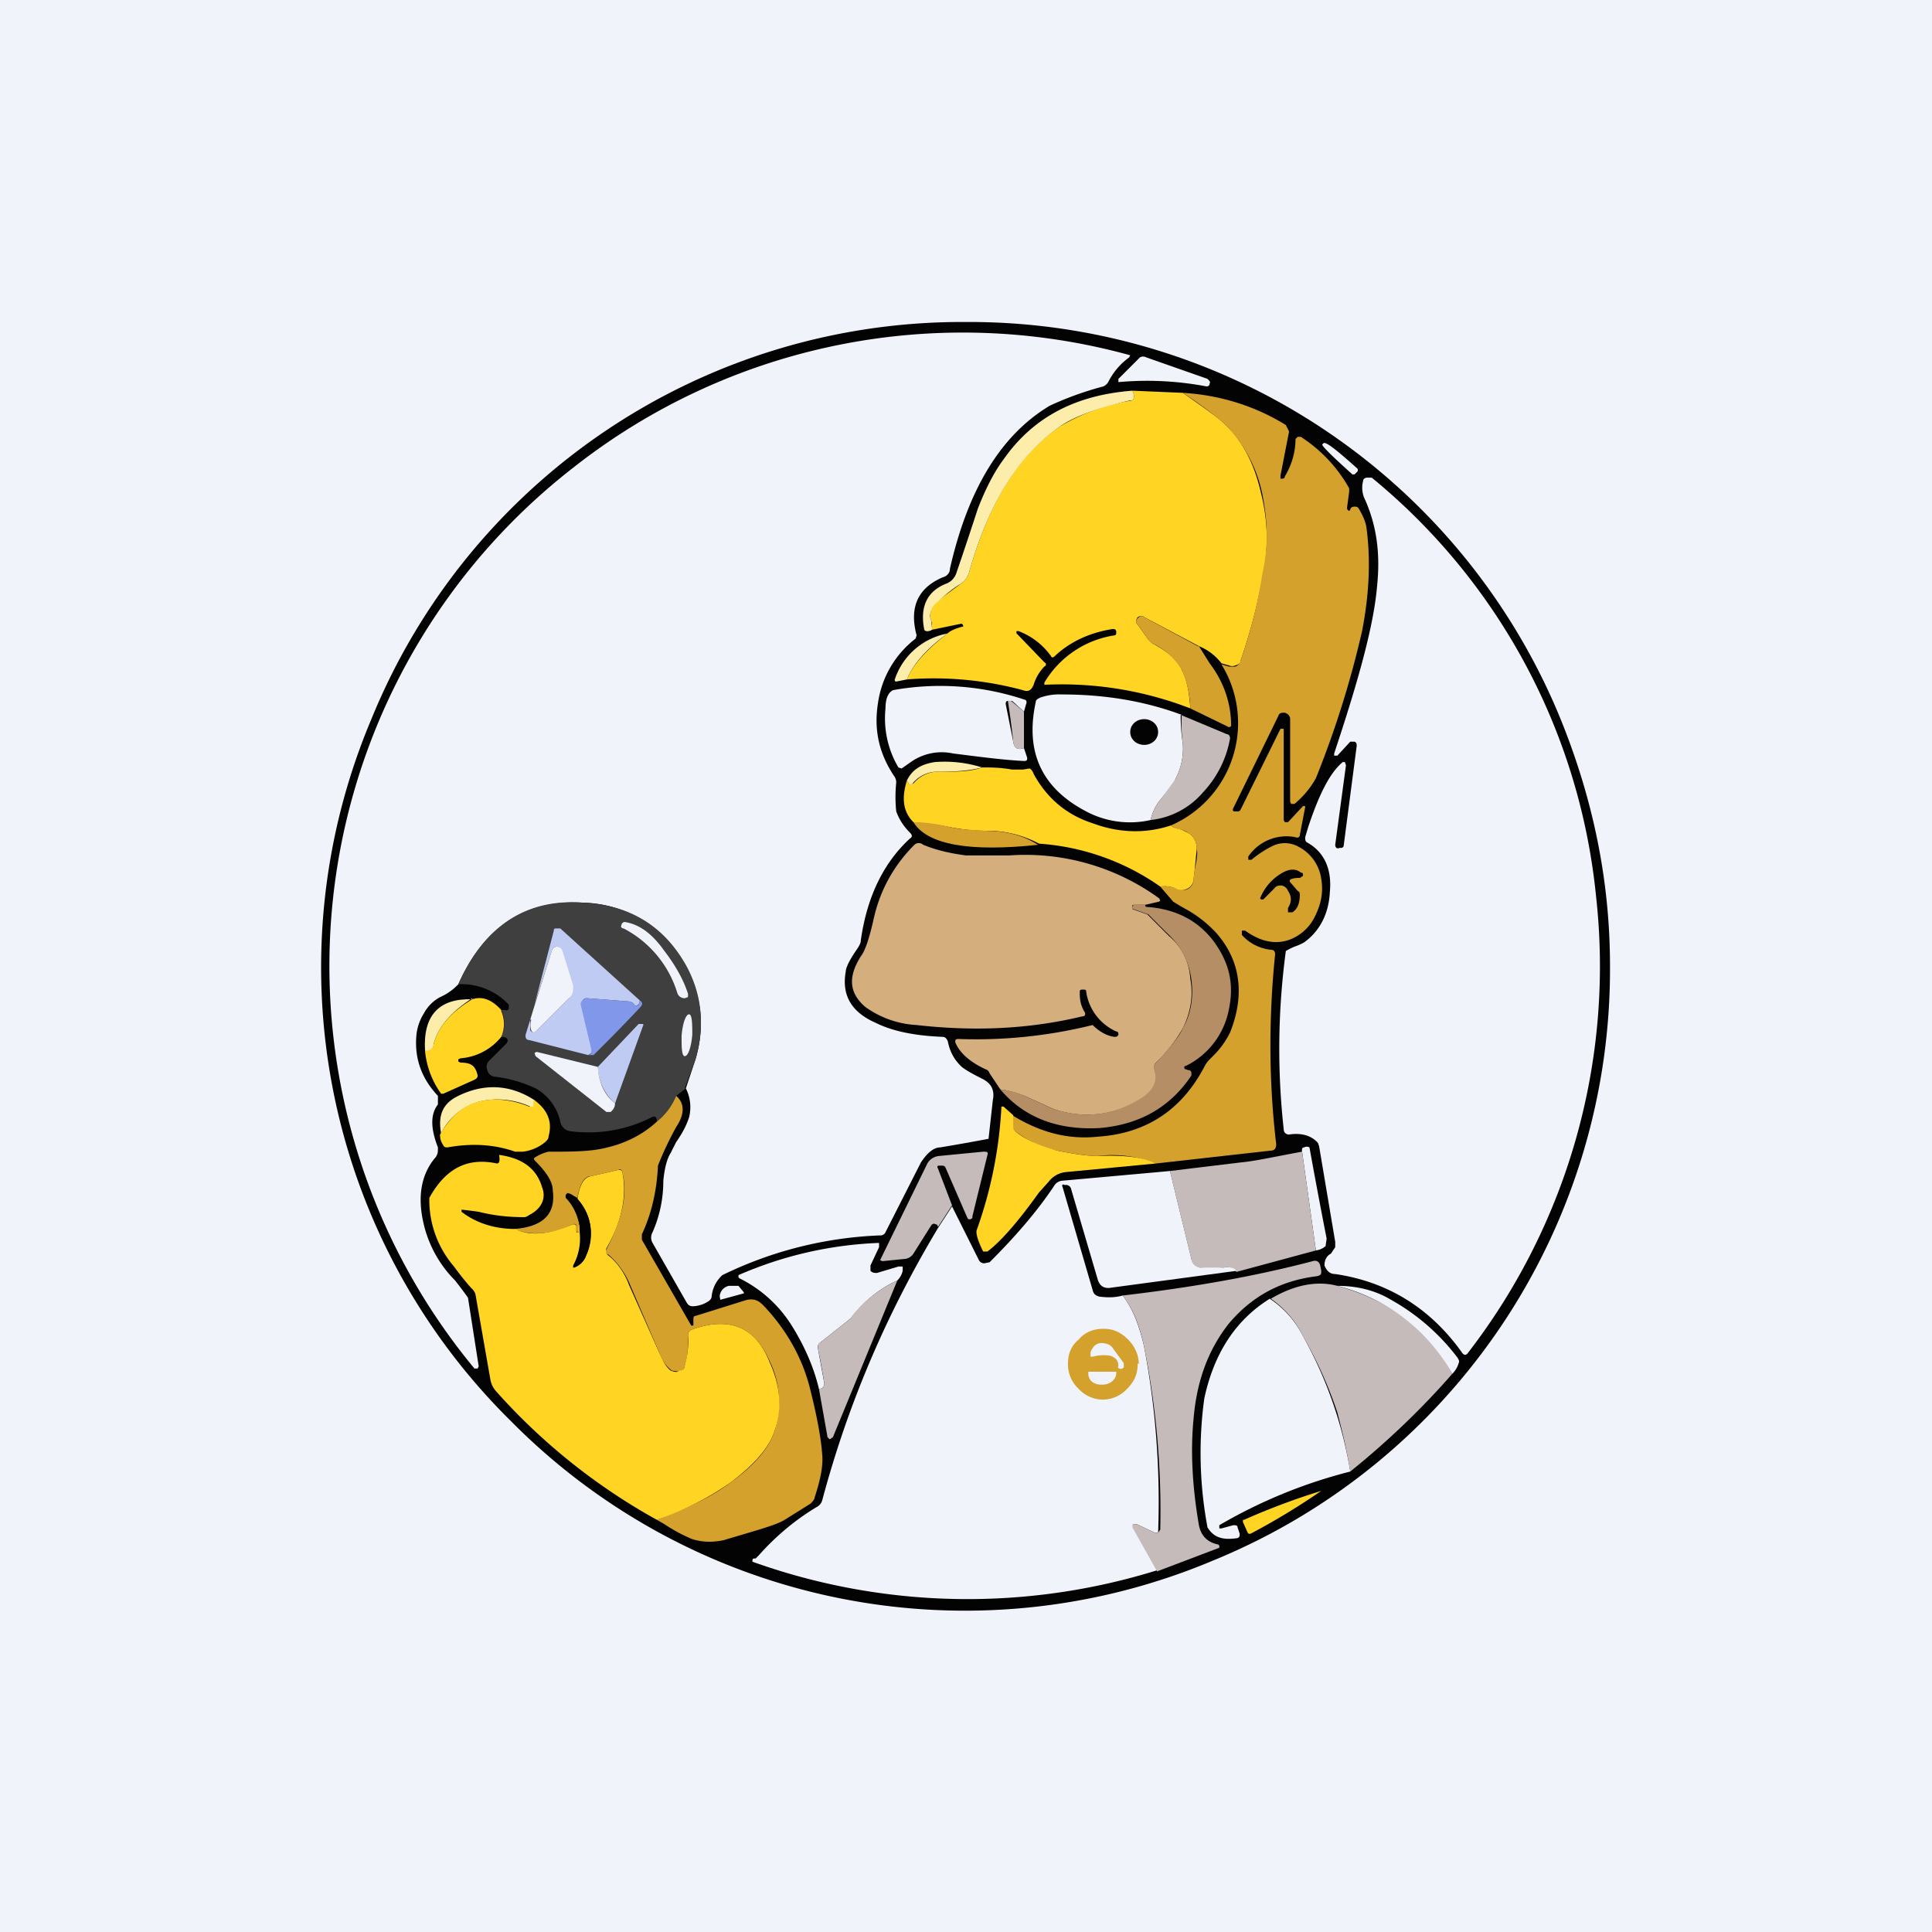
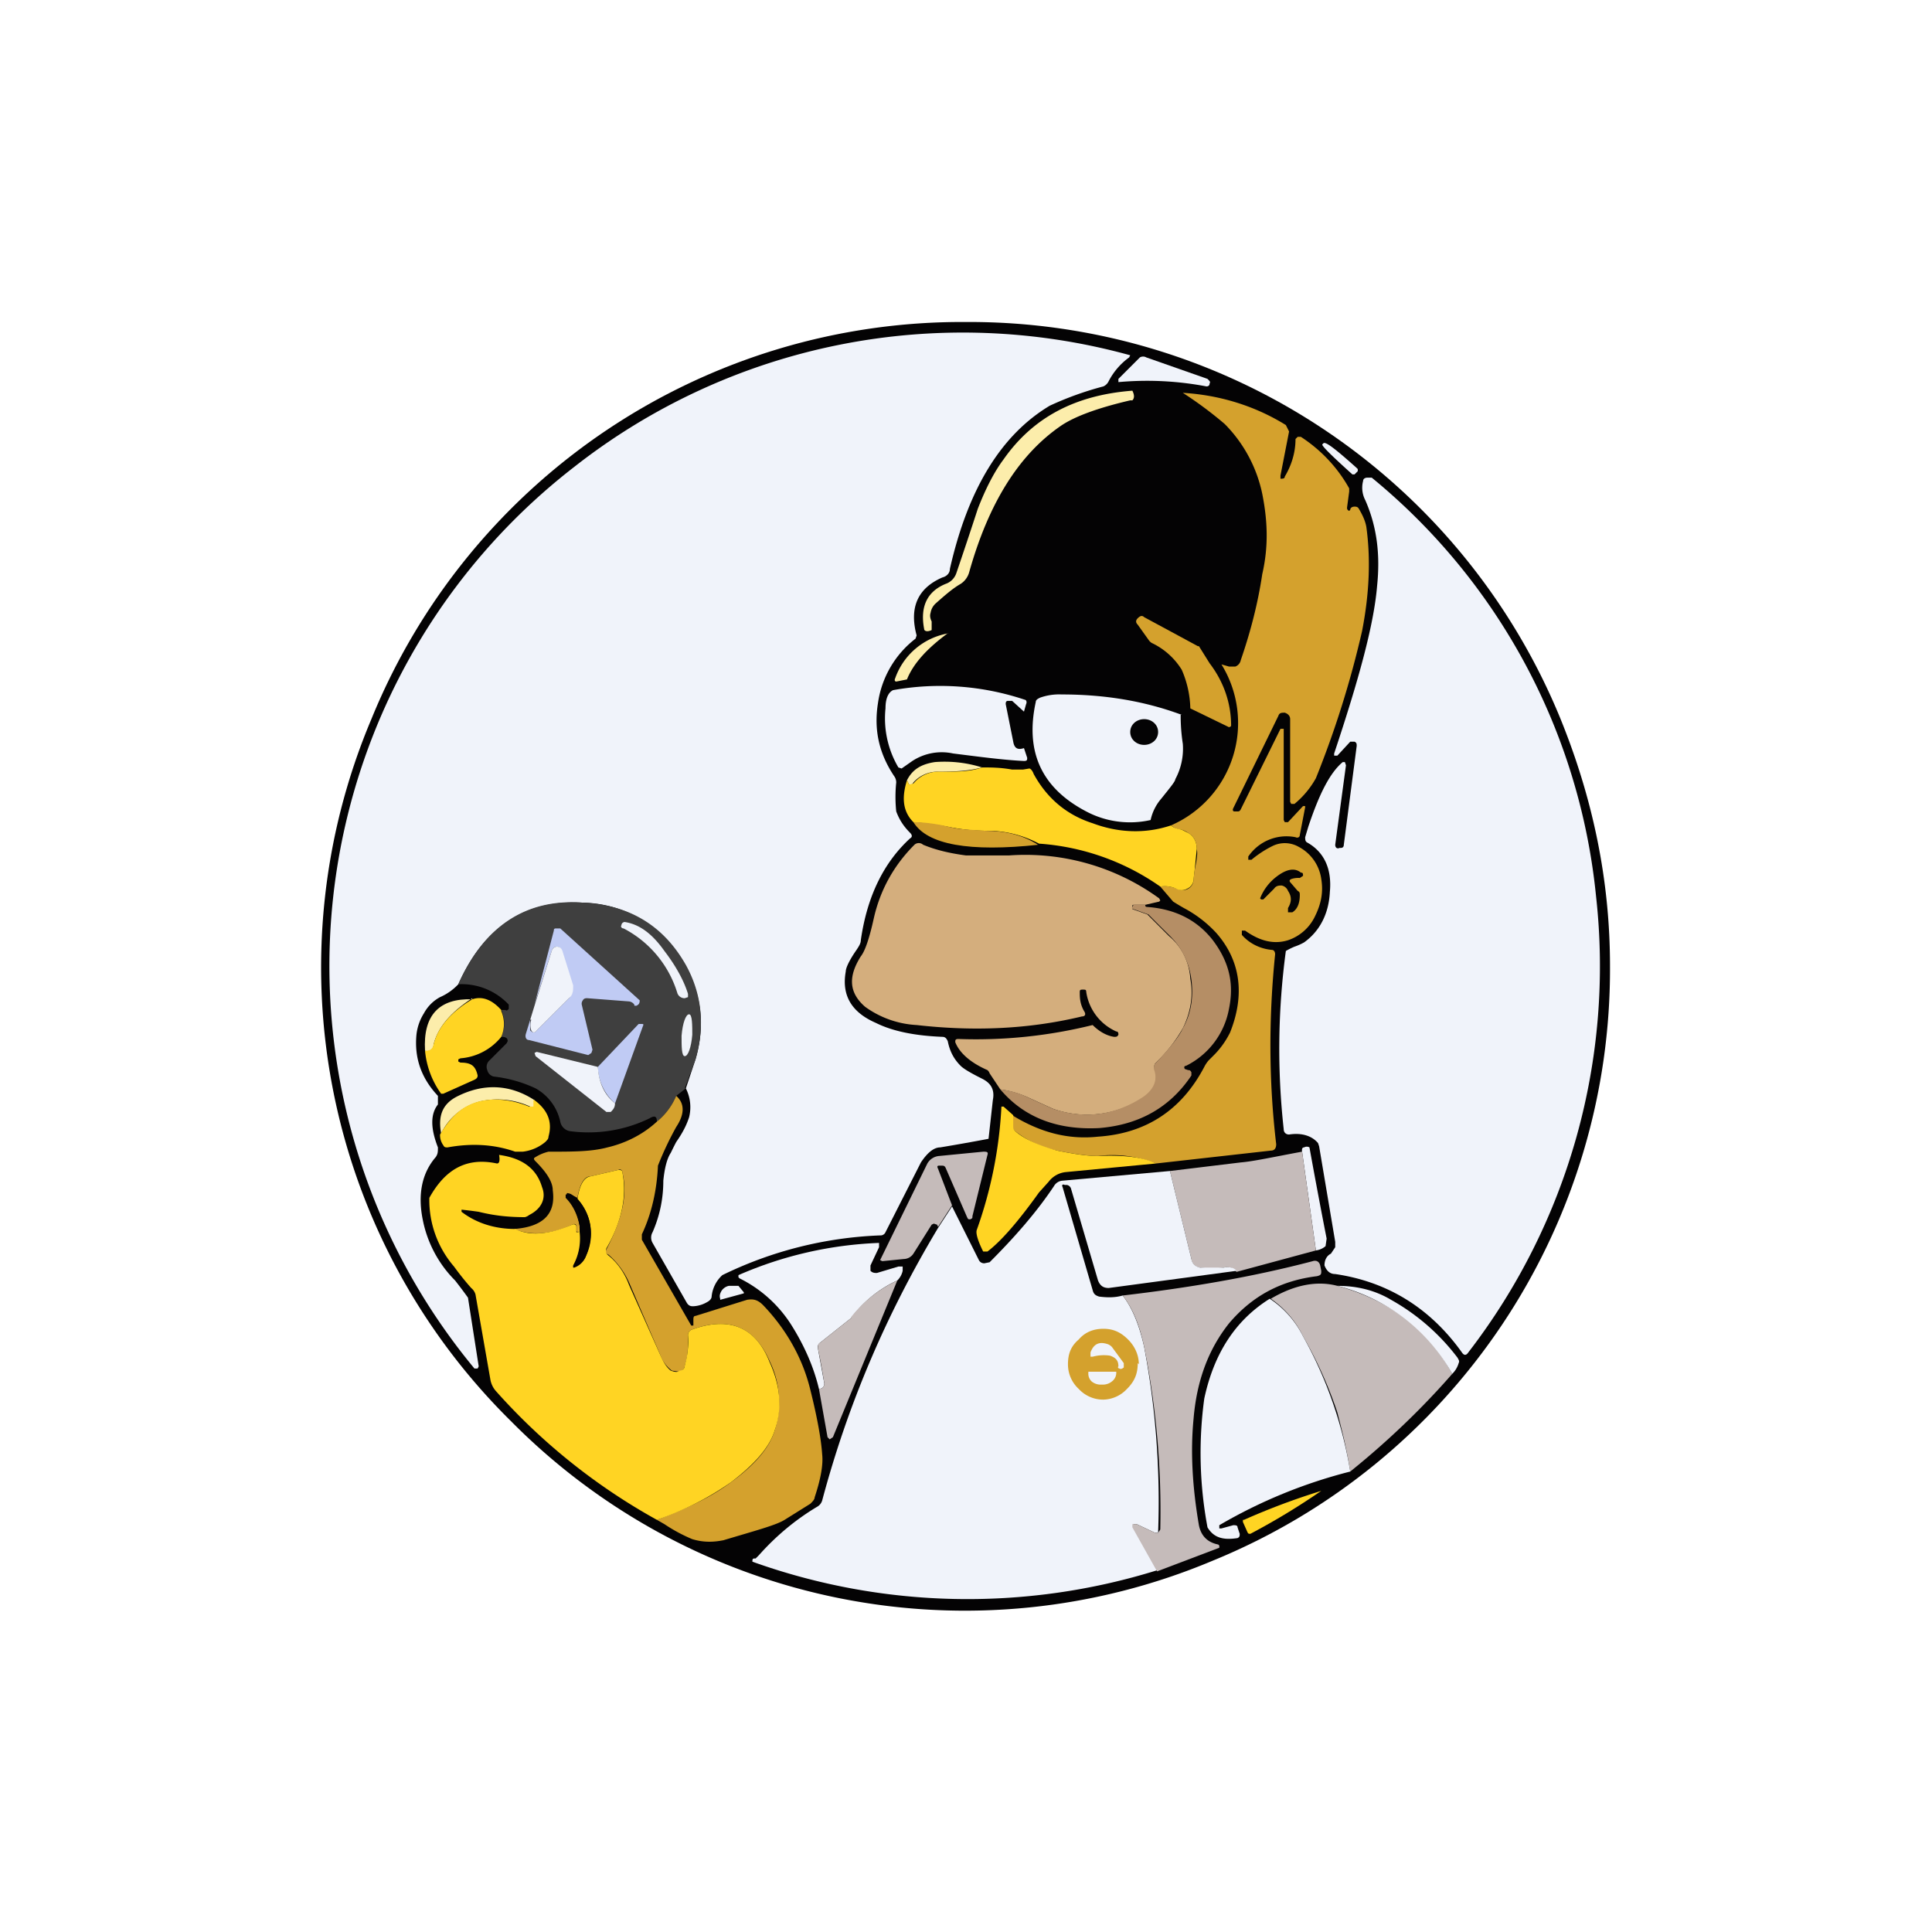
<svg xmlns="http://www.w3.org/2000/svg" width="18" height="18" viewBox="0 0 18 18">
-   <path fill="#F0F3FA" d="M0 0h18v18H0z" />
  <path d="M15 9a5.95 5.95 0 0 1-3.7 5.54 5.95 5.95 0 0 1-6.54-1.3 5.94 5.94 0 0 1-1.3-6.54A5.94 5.94 0 0 1 9 3a5.95 5.95 0 0 1 5.54 3.7c.3.74.46 1.5.46 2.3Z" fill="#040304" />
  <path d="m6.39 10.14.09-.27c.09-.31.06-.6-.1-.88a1.1 1.1 0 0 0-.95-.58c-.53-.03-.92.22-1.16.76a.52.52 0 0 1-.17.12.37.37 0 0 0-.15.15.47.47 0 0 0-.07.2c-.02.21.04.4.2.57v.08c-.07.09-.07.22 0 .4 0 .04 0 .06-.02.09-.13.15-.17.35-.12.59.04.2.14.4.3.56a4.48 4.48 0 0 1 .12.16l.1.64-.01.02h-.03a5.88 5.88 0 0 1 .93-8.4 5.86 5.86 0 0 1 5.18-1.04l-.01.02a.63.63 0 0 0-.19.22.1.1 0 0 1-.05.05 3 3 0 0 0-.5.18c-.45.27-.76.77-.93 1.52 0 .04-.03.07-.07.08-.23.1-.31.28-.24.54l-.01.03a.92.92 0 0 0-.35.6c-.04.25.01.47.15.68a.1.1 0 0 1 .02.06 1.31 1.31 0 0 0 0 .27c.03.08.07.14.13.2.02.02.02.04 0 .05-.24.22-.4.53-.46.95 0 .03-.02.06-.04.09-.07.1-.1.17-.1.2-.04.22.05.38.28.48.16.08.37.12.62.13.03 0 .04.02.05.04.02.1.06.17.12.23.03.03.1.07.2.12.08.04.12.1.1.2l-.04.36a19.8 19.8 0 0 1-.45.08c-.06 0-.12.05-.18.14l-.33.65a.05.05 0 0 1-.05.03 3.66 3.66 0 0 0-1.47.37.31.31 0 0 0-.1.2c0 .02-.02.04-.04.05a.28.28 0 0 1-.13.04c-.02 0-.04 0-.06-.03l-.32-.56a.1.1 0 0 1 0-.1c.07-.16.1-.32.1-.48.01-.1.03-.2.07-.26a3 3 0 0 1 .05-.1c.07-.1.1-.17.12-.23a.39.39 0 0 0-.03-.27Z" fill="#F0F3FA" />
  <path d="m10.42 3.53.2-.2a.06.06 0 0 1 .06 0l.57.2c.02.02.03.03.02.04 0 .02-.01.03-.03.03a2.96 2.96 0 0 0-.82-.04v-.03Z" fill="#F0F3FA" />
-   <path d="M11.02 3.66c.2.14.34.24.39.29.17.16.28.38.34.65.06.24.07.49.02.74-.05.28-.12.55-.21.81 0 .03-.02.04-.05.05a.08.08 0 0 1-.06 0l-.07-.02a.5.5 0 0 0-.21-.16l-.51-.27c-.02-.02-.04-.01-.06 0-.02.03-.02.05 0 .07l.1.14.03.03c.15.08.24.16.28.25.05.1.07.21.08.36a3.32 3.32 0 0 0-1.36-.22v-.02a.92.92 0 0 1 .65-.44c.02 0 .02-.02.02-.03 0-.02-.01-.03-.03-.03-.2.03-.39.11-.54.25-.02.02-.03.02-.04 0a.66.66 0 0 0-.3-.23h-.02v.02l.26.27c.02.01.02.03 0 .04a.42.42 0 0 0-.1.17c-.02.05-.05.07-.1.05a3.2 3.2 0 0 0-1.08-.1c.06-.15.2-.29.38-.43.02-.02.06-.04.13-.06.01 0 .02 0 .01-.02l-.01-.01-.29.06c.01-.04.02-.07.01-.08a.11.11 0 0 1-.01-.08c0-.04.02-.07.05-.1l.23-.17a.19.19 0 0 0 .08-.11c.18-.64.46-1.1.85-1.36a1.92 1.92 0 0 1 .67-.24c.02-.02.02-.05 0-.09l.47.02Z" fill="#FFD423" />
  <path d="M10.55 3.64c.02.04.02.07 0 .09h-.02c-.3.07-.52.15-.65.24-.39.27-.67.72-.85 1.36a.19.19 0 0 1-.08.11c-.07.04-.14.1-.23.18a.15.15 0 0 0-.05.09c-.01.03 0 .06.01.08v.08c-.04.02-.07.01-.07-.01-.04-.21.03-.35.2-.42a.16.16 0 0 0 .1-.1 44.95 44.95 0 0 0 .2-.6c.07-.18.15-.34.24-.46.28-.4.68-.6 1.2-.64Z" fill="#FCEDAB" />
  <path d="M10.77 10.84a1.1 1.1 0 0 0-.54-.07c-.1 0-.23-.02-.38-.05a.93.93 0 0 1-.39-.18.08.08 0 0 1-.03-.05v-.1c.26.16.52.23.8.2.45-.03.78-.25.99-.65a.3.3 0 0 1 .04-.06l.04-.04a.8.8 0 0 0 .16-.22c.14-.35.1-.67-.13-.93a1.13 1.13 0 0 0-.3-.23 2.6 2.6 0 0 1-.1-.06l-.12-.14c.05-.01.1 0 .16.02a.1.1 0 0 0 .1 0 .1.1 0 0 0 .05-.08 2 2 0 0 1 .01-.09c.02-.1.03-.16.02-.2 0-.07-.03-.12-.08-.15a.23.23 0 0 0-.06-.03.17.17 0 0 1-.1-.04 1.04 1.04 0 0 0 .47-1.5l.07.02h.06a.08.08 0 0 0 .05-.06c.09-.26.16-.53.2-.8.06-.26.05-.5 0-.75a1.3 1.3 0 0 0-.35-.65 3.62 3.62 0 0 0-.39-.29c.34.02.67.12.96.3l.03.06-.08.41v.03c.02 0 .04 0 .04-.02.06-.1.1-.22.1-.35l.02-.02h.03c.2.13.35.3.45.48v.03l-.02.15c0 .01 0 .02.02.03l.01-.01c0-.02.02-.03.04-.03.01 0 .03 0 .04.02.03.05.06.11.07.17.04.29.03.61-.04.97a9.1 9.1 0 0 1-.43 1.37.83.83 0 0 1-.2.24h-.03l-.01-.02V6.7c0-.03-.02-.05-.05-.06-.03 0-.05 0-.06.03l-.42.86c-.01.02 0 .03.01.03h.03c.01 0 .02 0 .03-.02l.37-.75h.03v.85l.01.02H12l.14-.15h.02v.01l-.05.26c0 .02-.02.03-.04.02a.43.43 0 0 0-.44.18v.03h.03a.99.99 0 0 1 .2-.13.26.26 0 0 1 .24.01.4.4 0 0 1 .21.3c.02.12 0 .23-.06.35a.43.43 0 0 1-.25.22c-.13.04-.26.01-.4-.09h-.03v.04c.07.08.17.13.28.14.02 0 .03.02.03.04-.06.59-.06 1.18.01 1.77 0 .03-.01.06-.05.06l-1.07.12Z" fill="#D4A12D" />
  <path d="M12.62 4.42h-.02c-.2-.18-.29-.27-.28-.28l.01-.01c.02-.02.12.06.31.23l.01.01v.02l-.03.03ZM12.5 7.1h.03l.01.03-.1.74c0 .03.02.04.04.03h.01c.02 0 .03-.01.03-.03l.12-.92c0-.02 0-.03-.02-.04h-.04l-.12.13h-.03v-.02c.23-.69.37-1.2.4-1.56.03-.29 0-.55-.11-.8a.25.25 0 0 1-.02-.18c0-.02.02-.03.04-.03h.04a5.78 5.78 0 0 1 2.09 3.9 5.89 5.89 0 0 1-1.19 4.25c-.02.03-.04.03-.06 0-.3-.42-.7-.66-1.18-.73-.05 0-.08-.03-.1-.08 0-.05.02-.09.06-.11l.04-.06v-.05l-.15-.89-.01-.03c-.05-.06-.14-.1-.27-.08-.03 0-.05-.02-.05-.05a6.82 6.82 0 0 1 .02-1.66.7.7 0 0 1 .08-.04.52.52 0 0 0 .09-.04c.14-.1.23-.26.24-.47.02-.21-.05-.37-.21-.46-.02-.01-.02-.03-.02-.05l.03-.1c.1-.3.2-.5.32-.6Z" fill="#F0F3FA" />
  <path d="m11.17 6.02.1.16c.13.17.2.37.2.58 0 .01-.02.02-.03.01l-.35-.17a.95.95 0 0 0-.08-.36.66.66 0 0 0-.28-.25.1.1 0 0 1-.03-.03l-.1-.14c-.02-.02-.02-.04 0-.06.02-.02.04-.03.06-.01l.5.27Z" fill="#D4A12D" />
  <path d="M8.83 5.9c-.19.14-.32.28-.38.43l-.1.02c-.01 0-.02-.01-.01-.03a.64.64 0 0 1 .5-.42Z" fill="#FCEDAB" />
  <path d="m9.54 6.63-.11-.1h-.04c-.02 0-.02.02-.02.03l.07.35c.01.06.04.08.1.06l.03.09c0 .02 0 .03-.03.03-.2-.01-.42-.04-.66-.07a.5.5 0 0 0-.38.07l-.1.07-.03-.01a.9.9 0 0 1-.12-.55c0-.1.03-.15.07-.17a2.48 2.48 0 0 1 1.23.09c.01 0 .02.02.01.04l-.02.07ZM11 6.66c0 .04 0 .14.02.27a.6.6 0 0 1-.07.33c0 .02-.05.08-.13.18a.45.45 0 0 0-.1.2.87.87 0 0 1-.6-.08c-.42-.22-.57-.56-.47-1.02 0-.02.02-.03.04-.04a.53.53 0 0 1 .2-.03c.4 0 .77.06 1.12.19Z" fill="#F0F3FA" />
-   <path d="M9.54 6.63v.34c-.06.02-.09 0-.1-.06a7.47 7.47 0 0 0-.05-.38h.03l.12.1ZM11 6.66l.43.18c.02 0 .03.02.03.04a.98.98 0 0 1-.25.5.75.75 0 0 1-.49.26.45.45 0 0 1 .1-.2l.13-.18a.6.6 0 0 0 .07-.33 1.47 1.47 0 0 1-.01-.27Z" fill="#C5BBBA" />
  <path d="M10.66 6.7c-.07 0-.13.05-.13.12 0 .07.06.12.13.12s.13-.05.13-.12c0-.07-.06-.12-.13-.12Z" fill="#040304" />
  <path d="M9.15 7.15c-.11.03-.24.04-.4.04a.3.3 0 0 0-.24.1c-.01.02-.02.02-.04.02l-.02-.04c.05-.1.13-.15.26-.17.13-.01.28 0 .44.05Z" fill="#FCEDAB" />
  <path d="M10.91 7.69c.02.02.05.03.1.04l.06.03c.05.03.08.08.08.15l-.02.2a2 2 0 0 0-.01.09.1.1 0 0 1-.06.08.1.1 0 0 1-.1 0 .26.26 0 0 0-.15-.02 2.23 2.23 0 0 0-1.13-.4 1.02 1.02 0 0 0-.5-.12 1.8 1.8 0 0 1-.31-.03 3.07 3.07 0 0 0-.36-.05c-.1-.1-.11-.23-.06-.39l.02.04.04-.01a.3.3 0 0 1 .25-.11c.15 0 .28 0 .39-.04.08 0 .17 0 .28.02h.1l.06-.01c.01 0 .03.02.04.05.12.22.3.38.55.46.24.09.49.1.73.02Z" fill="#FFD423" />
  <path d="M9.68 7.87c-.65.07-1.04 0-1.17-.21.12 0 .24.02.36.05.08.02.19.02.3.03.2 0 .36.04.5.13Z" fill="#D4A12D" />
  <path d="M10.67 8.43h-.1c-.02 0-.02 0-.02.02v.02l.14.05.04.04.16.16c.12.1.19.24.2.4.03.16 0 .32-.07.46a1.4 1.4 0 0 1-.25.32.05.05 0 0 0-.01.06c.03.1 0 .2-.1.26a.94.94 0 0 1-.85.11l-.22-.1a.93.93 0 0 0-.27-.08l-.1-.15a.07.07 0 0 0-.02-.03c-.16-.07-.26-.16-.3-.26 0-.02 0-.03.03-.03a4.51 4.51 0 0 0 1.25-.13c.06.06.13.1.2.11.02 0 .03 0 .04-.02 0-.01 0-.03-.02-.03a.48.48 0 0 1-.28-.37c0-.02-.01-.02-.03-.02-.02 0-.03 0-.03.02 0 .05 0 .11.04.18.02.03.01.05-.02.05-.5.12-1.01.14-1.54.08a.9.9 0 0 1-.48-.17c-.15-.13-.16-.28-.04-.47.04-.05.08-.17.12-.35.06-.27.19-.5.38-.69a.06.06 0 0 1 .08 0c.12.05.25.08.4.1h.4a2.12 2.12 0 0 1 1.4.4l.01.02-.01.01-.13.03Z" fill="#D4AE7D" />
  <path d="M11.74 8.37a.47.47 0 0 1 .15-.2c.09-.07.17-.09.23-.04.02 0 .02.01.02.03l-.03.02a.2.2 0 0 0-.08.01c-.02.01-.02.02 0 .04l.06.07c.02.01.02.02.02.04 0 .07-.02.13-.07.16H12v-.04c.03-.05.04-.1 0-.16a.08.08 0 0 0-.06-.05c-.02 0-.05 0-.07.03l-.1.1h-.02l-.01-.01Z" fill="#040304" />
  <path d="m6.39 10.14-.09.07a.61.61 0 0 1-.18.24c0-.05-.02-.06-.07-.03a1.3 1.3 0 0 1-.73.12.11.11 0 0 1-.1-.09.47.47 0 0 0-.23-.31 1.24 1.24 0 0 0-.39-.11.08.08 0 0 1-.06-.06.08.08 0 0 1 .02-.09l.16-.16.01-.02c0-.03-.02-.04-.06-.04a.3.3 0 0 0 0-.25h.04c.01.01.02 0 .03-.01v-.04a.6.6 0 0 0-.47-.19c.24-.54.63-.8 1.16-.76.43.02.75.21.96.58.15.27.18.57.09.88l-.1.27Z" fill="#3F3F3F" />
  <path d="M10.67 8.43c0 .01 0 .02.02.02.27.02.47.13.61.31.15.2.2.4.15.64a.74.74 0 0 1-.4.53c-.02 0-.02.02-.01.03l.03.01c.01 0 .02 0 .03.02v.03c-.2.3-.49.46-.86.49-.39.02-.7-.1-.92-.36.1.01.19.04.27.08l.22.1c.3.1.58.06.84-.11.1-.07.14-.16.1-.26 0-.02 0-.04.02-.06l.02-.02c.12-.13.2-.23.23-.3.08-.14.1-.3.08-.45a.69.69 0 0 0-.2-.41 20.28 20.28 0 0 1-.2-.2l-.14-.05c-.01 0-.02-.01-.01-.02l.01-.02h.1Z" fill="#B58E65" />
  <path d="M6.41 9.27v.02l-.03.01a.07.07 0 0 1-.07-.05 1.01 1.01 0 0 0-.5-.6c-.02 0-.03-.02-.02-.03 0-.02.02-.03.03-.03.13.02.25.1.37.27.1.13.18.27.22.4Z" fill="#F0F3FA" />
  <path d="M5.96 9.32c0 .03-.01.04-.03.05h-.02v-.01a.07.07 0 0 0-.05-.03l-.39-.03c-.01 0-.03 0-.04.02a.05.05 0 0 0-.01.04l.1.42-.01.03-.03.02-.55-.14c-.03 0-.04-.03-.03-.06l.04-.13v.1c.02.02.04.03.06 0l.3-.3a.12.12 0 0 0 .03-.12l-.1-.32c0-.02-.02-.04-.04-.04s-.04.01-.05.04l-.16.5.18-.69c0-.01 0-.02.02-.02h.04l.74.67Z" fill="#C0CBF4" />
  <path d="m4.94 9.5.04-.13.16-.51c.01-.03.03-.04.05-.04.02 0 .04.01.05.04l.1.32c0 .05 0 .09-.04.12l-.3.3c-.02.03-.04.02-.05 0a.16.16 0 0 1 0-.1Z" fill="#F0F3FA" />
  <path d="M4.4 9.3c-.2.13-.32.27-.36.43 0 .05-.04.07-.08.06-.02-.33.13-.49.44-.48Z" fill="#FCEDAB" />
  <path d="M4.67 9.42a.3.3 0 0 1 0 .24.54.54 0 0 1-.38.2l-.02.01v.02l.02.01c.1 0 .14.03.16.12 0 .02-.01.03-.03.04l-.29.13h-.02a.81.81 0 0 1-.15-.4c.04 0 .07-.01.08-.06.04-.16.16-.3.36-.42.09-.03.18 0 .27.1Z" fill="#FFD423" />
-   <path d="M5.96 9.32c.03.02.03.04 0 .07a16.9 16.9 0 0 1-.43.44h-.05s.02 0 .03-.02v-.03l-.1-.42c0-.01 0-.03.02-.04a.05.05 0 0 1 .04-.02l.39.03a.07.07 0 0 1 .05.03l.02.01c.02 0 .03-.02.03-.05Z" fill="#8197EA" />
  <path d="M6.45 9.65c0-.1 0-.2-.03-.2s-.06.08-.07.2c0 .1 0 .19.03.19s.06-.08.07-.2Z" fill="#F0F3FA" />
  <path d="M5.73 10.28a.47.47 0 0 1-.16-.34l.38-.4h.03c.01 0 .02 0 .01.02l-.26.72Z" fill="#C0CBF4" />
  <path d="M5.57 9.94c.01.15.06.26.16.34 0 .04-.02.06-.04.08h-.04l-.66-.52-.01-.03L5 9.8l.57.14Z" fill="#F0F3FA" />
  <path d="M4.98 10.25v.05c-.01.02-.03.02-.04.01a.73.73 0 0 0-.46-.05.56.56 0 0 0-.37.3c-.03-.16.01-.27.14-.34.25-.13.5-.12.73.03Z" fill="#FCEDAB" />
  <path d="M6.12 14.16c.26-.1.49-.2.69-.35.22-.16.36-.32.41-.49a.87.87 0 0 0-.05-.64c-.14-.32-.38-.42-.73-.29-.02.01-.03.03-.03.05 0 .11 0 .2-.03.28 0 .03-.02.05-.05.06l-.07-.01a.32.32 0 0 1-.11-.15l-.28-.65a.76.76 0 0 0-.2-.28c-.03-.01-.03-.03-.02-.05.14-.27.2-.5.15-.71 0-.03-.02-.04-.04-.03l-.26.06c-.06 0-.1.08-.12.2l-.08-.04-.03.01v.03c.07.07.11.16.13.26v.05l-.02.01-.01-.01v-.04c0-.03-.02-.03-.04-.02-.21.1-.4.1-.54.04.27-.02.39-.14.36-.36 0-.08-.06-.17-.16-.27-.02-.02-.02-.03 0-.04a.4.4 0 0 1 .12-.05c.23 0 .4 0 .55-.04.17-.04.33-.12.46-.24a.61.61 0 0 0 .18-.24c.08.07.08.17 0 .29a3 3 0 0 0-.17.36c-.01.23-.06.45-.15.64v.05l.46.8h.02v-.05c0-.02 0-.04.02-.04l.48-.15c.06-.01.1 0 .15.05.22.23.37.5.44.79.06.24.1.45.11.6.01.09-.01.22-.07.4 0 .02-.02.04-.04.06l-.24.15c-.08.05-.27.1-.57.19-.1.02-.19.02-.29-.01a1.5 1.5 0 0 1-.26-.14l-.07-.04Z" fill="#D4A12D" />
  <path d="M4.98 10.25c.12.09.17.2.13.34 0 .02-.01.03-.03.05a.4.4 0 0 1-.21.09H4.8c-.2-.07-.41-.08-.63-.04-.02 0-.03 0-.04-.02a.16.16 0 0 1-.03-.1c.1-.17.21-.27.37-.31.13-.03.29-.02.46.05h.04v-.06ZM9.44 10.39v.1c0 .02 0 .03.02.05.08.07.21.13.39.18.15.03.27.05.38.05.24-.01.42.01.54.07l-.84.08a.23.23 0 0 0-.16.09l-.09.1c-.2.28-.36.46-.48.55h-.04c-.05-.1-.07-.17-.06-.2a4 4 0 0 0 .23-1.15h.02l.09.08Z" fill="#FFD423" />
  <path d="m12.26 11.65-.13-.93c0-.01 0-.03.02-.03a.05.05 0 0 1 .05 0 57.28 57.28 0 0 0 .16.85l-.01.07a.17.17 0 0 1-.09.04Z" fill="#F0F3FA" />
  <path d="m12.13 10.72.13.93-.74.2c-.03-.04-.07-.05-.12-.04a.78.78 0 0 1-.22 0 .09.09 0 0 1-.08-.08l-.2-.82.66-.08c.12-.01.3-.05.57-.1ZM8.87 11.23l-.13.2-.01-.02-.03-.01-.02.01-.17.27a.11.11 0 0 1-.09.05l-.2.02-.02-.01.44-.9a.14.14 0 0 1 .11-.07l.41-.04c.03 0 .05 0 .04.03l-.14.57c0 .02 0 .02-.02.03-.02 0-.02 0-.03-.02l-.2-.46c-.01-.02-.02-.02-.04-.02h-.02c-.02 0-.02.01-.01.03l.13.34Z" fill="#C5BBBA" />
  <path d="M4.8 11.45c.14.07.32.05.53-.04.02-.01.04 0 .04.02v.05h.02v-.06c.03.13.01.26-.05.37v.02h.01a.18.18 0 0 0 .11-.11.48.48 0 0 0-.08-.53c.02-.13.06-.2.12-.21l.26-.06c.02 0 .04 0 .04.03.04.2 0 .44-.15.7-.01.03 0 .05.01.06.09.07.16.17.2.28l.29.65c.03.07.06.12.1.15.03.01.06.02.08 0 .03 0 .05-.02.05-.05a.8.8 0 0 0 .03-.28c0-.02.01-.04.03-.05.35-.13.6-.03.73.3.1.22.12.43.05.63-.05.17-.2.33-.41.49-.2.14-.43.26-.69.35a5.7 5.7 0 0 1-1.5-1.2.22.22 0 0 1-.05-.1l-.14-.8a.12.12 0 0 0-.04-.06 2.6 2.6 0 0 1-.16-.2.95.95 0 0 1-.23-.64c.15-.27.35-.38.63-.32.02 0 .03-.02.02-.08.22.03.35.13.4.3.04.1 0 .2-.12.26a.1.1 0 0 1-.04.02c-.13 0-.27-.01-.43-.05a4.08 4.08 0 0 0-.16-.02v.02c.13.1.3.16.5.16Z" fill="#FFD423" />
  <path d="m10.9 10.91.2.82c.01.05.04.07.08.08h.22c.05-.01.1 0 .12.03l-1.19.16c-.05 0-.08-.02-.1-.07l-.25-.85a.05.05 0 0 0-.04-.04h-.02c-.02-.01-.03 0-.02.02l.28.96c.01.04.03.05.06.06.08.01.15.01.22-.01.1.13.16.3.2.48a7.75 7.75 0 0 1 .13 1.73h-.03l-.17-.08h-.03v.03l.22.4a5.94 5.94 0 0 1-3.77-.08c0-.02 0-.03.02-.03h.01l.03-.03c.16-.18.34-.33.54-.45a.1.1 0 0 0 .05-.06c.24-.9.6-1.74 1.08-2.54l.13-.2.25.5c.01.02.03.03.05.03l.05-.01c.24-.24.44-.47.6-.71A.1.1 0 0 1 9.9 11l1-.09Z" fill="#F0F3FA" />
  <path d="M5.38 11.17c.13.15.16.33.08.53a.18.18 0 0 1-.1.1h-.02a.56.56 0 0 0 .06-.38.5.5 0 0 0-.12-.26v-.03c0-.01 0-.02.02-.01.02 0 .04.02.08.05Z" fill="#040304" />
  <path d="M8.36 11.93a1.1 1.1 0 0 0-.43.35l-.29.23a.05.05 0 0 0-.02.05l.06.33c0 .03-.02.05-.05.05-.05-.21-.14-.41-.26-.6a1.2 1.2 0 0 0-.48-.43l-.01-.01v-.02a3.6 3.6 0 0 1 1.31-.3v.04l-.08.17v.05c.02.02.04.02.06.02l.2-.06h.04v.04a.18.18 0 0 1-.05.09Z" fill="#F0F3FA" />
  <path d="m10.78 14.64-.23-.41v-.03h.04l.17.08h.03l.02-.03a7.75 7.75 0 0 0-.15-1.7c-.04-.19-.1-.35-.2-.48.6-.07 1.2-.17 1.77-.32.03-.01.06 0 .07.04l.01.05c0 .03 0 .04-.04.05-.33.04-.6.18-.82.44-.19.24-.3.53-.33.89-.03.31-.01.64.05.99.02.1.08.16.18.18l.01.01v.02l-.58.22ZM8.36 11.93l-.6 1.46-.03.02-.02-.02-.08-.45c.03 0 .05-.02.05-.05a6.5 6.5 0 0 0-.06-.33c0-.02 0-.04.02-.05l.29-.23v-.01c.12-.15.26-.26.43-.34Z" fill="#C5BBBA" />
  <path d="M12.46 11.98c.5.14.85.41 1.07.82-.27.31-.59.62-.95.91-.04-.25-.09-.43-.12-.55a3.87 3.87 0 0 0-.32-.71.9.9 0 0 0-.3-.35c.22-.13.43-.17.62-.12Z" fill="#C5BBBA" />
  <path d="M13.53 12.8a1.7 1.7 0 0 0-1.07-.82c.18 0 .35.04.5.13a2 2 0 0 1 .62.54c.01.02.02.03.01.05a.23.23 0 0 1-.06.1ZM6.71 12.1c-.01-.03 0-.05.01-.07a.11.11 0 0 1 .07-.05h.09l.05.06v.01l-.22.06ZM11.83 12.1a.9.9 0 0 1 .31.35 3.86 3.86 0 0 1 .44 1.26 4.7 4.7 0 0 0-1.22.5v.03h.02l.11-.03c.02 0 .04 0 .04.02l.02.06c0 .02 0 .03-.02.04-.13.02-.22 0-.28-.1a3.75 3.75 0 0 1-.03-1.2c.09-.42.29-.73.61-.93Z" fill="#F0F3FA" />
  <path d="M10.6 12.7c0 .1-.03.17-.1.24a.31.31 0 0 1-.22.1.31.31 0 0 1-.23-.1.31.31 0 0 1-.1-.23c0-.1.03-.17.1-.23.06-.07.14-.1.23-.1s.16.03.23.1c.06.06.1.14.1.23Z" fill="#D4A12D" />
  <path d="M10.42 12.73c0-.05-.02-.08-.08-.1a.4.4 0 0 0-.16.01h-.02v-.04c.03-.08.08-.1.15-.08a.1.1 0 0 1 .05.03l.11.15v.04c-.01.01-.03.02-.04.01-.01 0-.02-.01-.01-.02ZM10.4 12.79a.1.1 0 0 1-.04.08.13.13 0 0 1-.08.03h-.02a.13.13 0 0 1-.09-.03.1.1 0 0 1-.03-.08v-.01h.26Z" fill="#F0F3FA" />
  <path d="M11.58 14.18v-.02h.01a6.47 6.47 0 0 1 .72-.27 6.48 6.48 0 0 1-.66.4c-.02 0-.02 0-.03-.02l-.04-.09Z" fill="#FFD423" />
</svg>